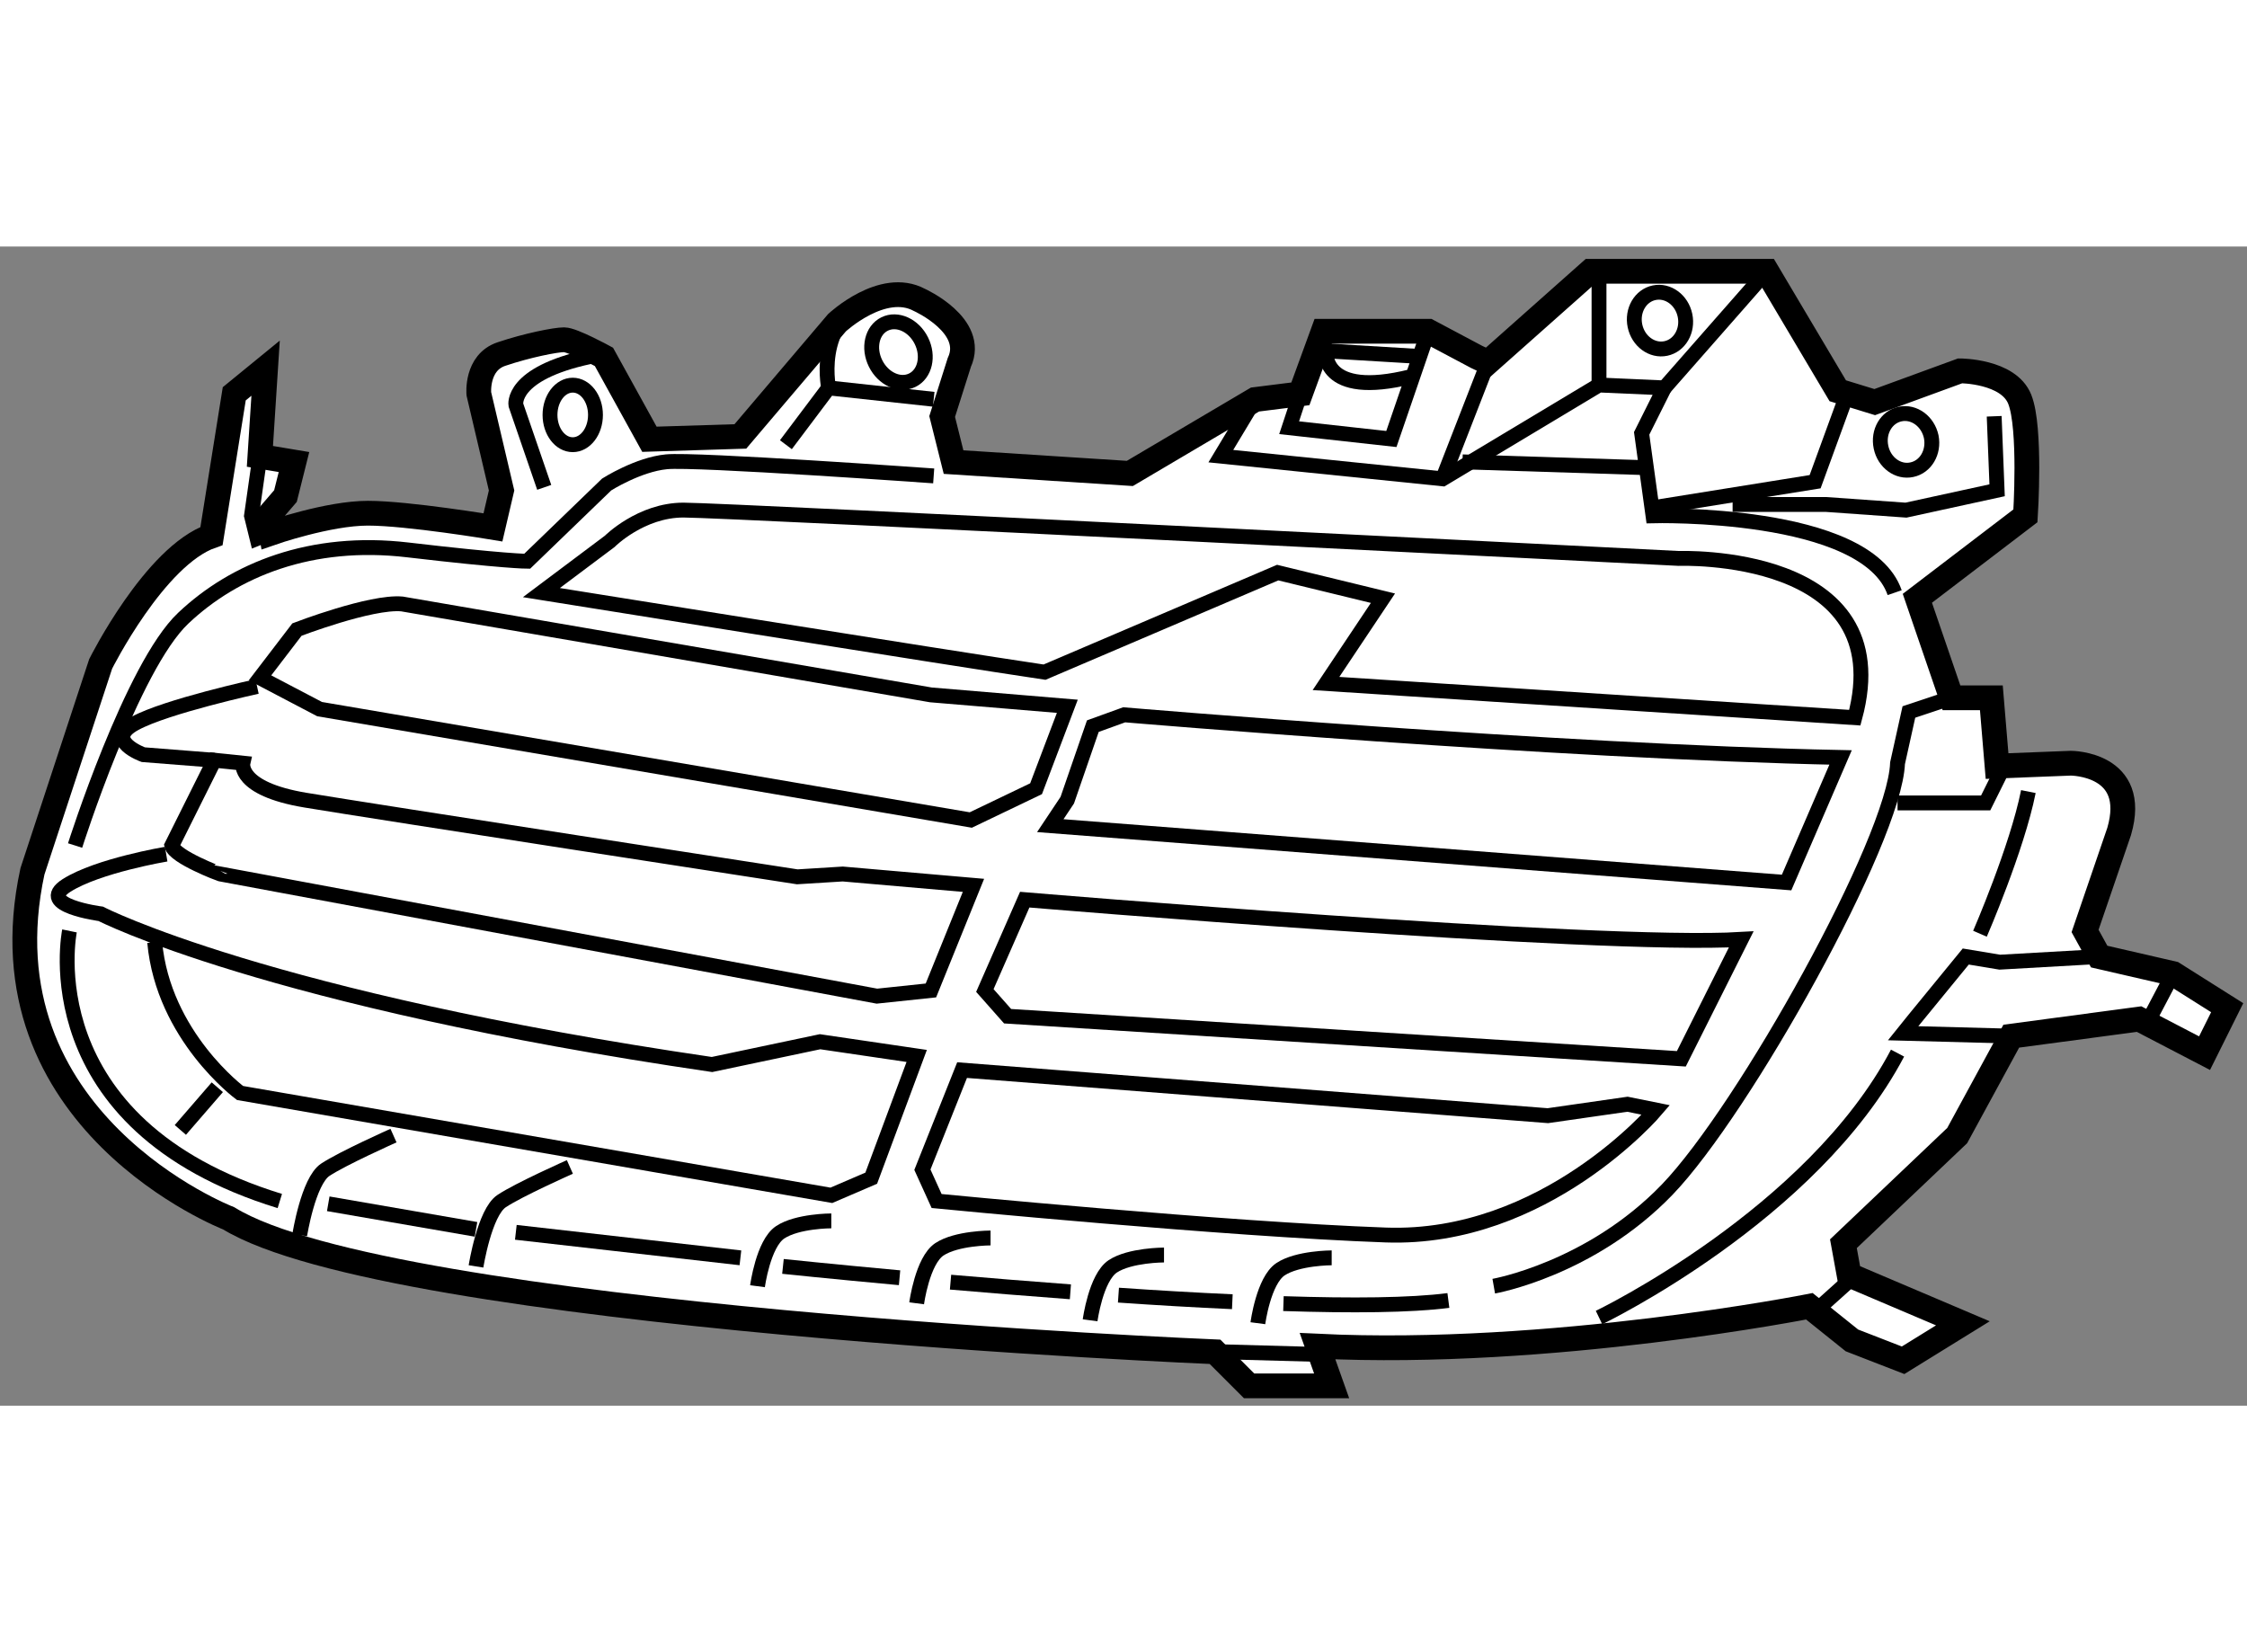
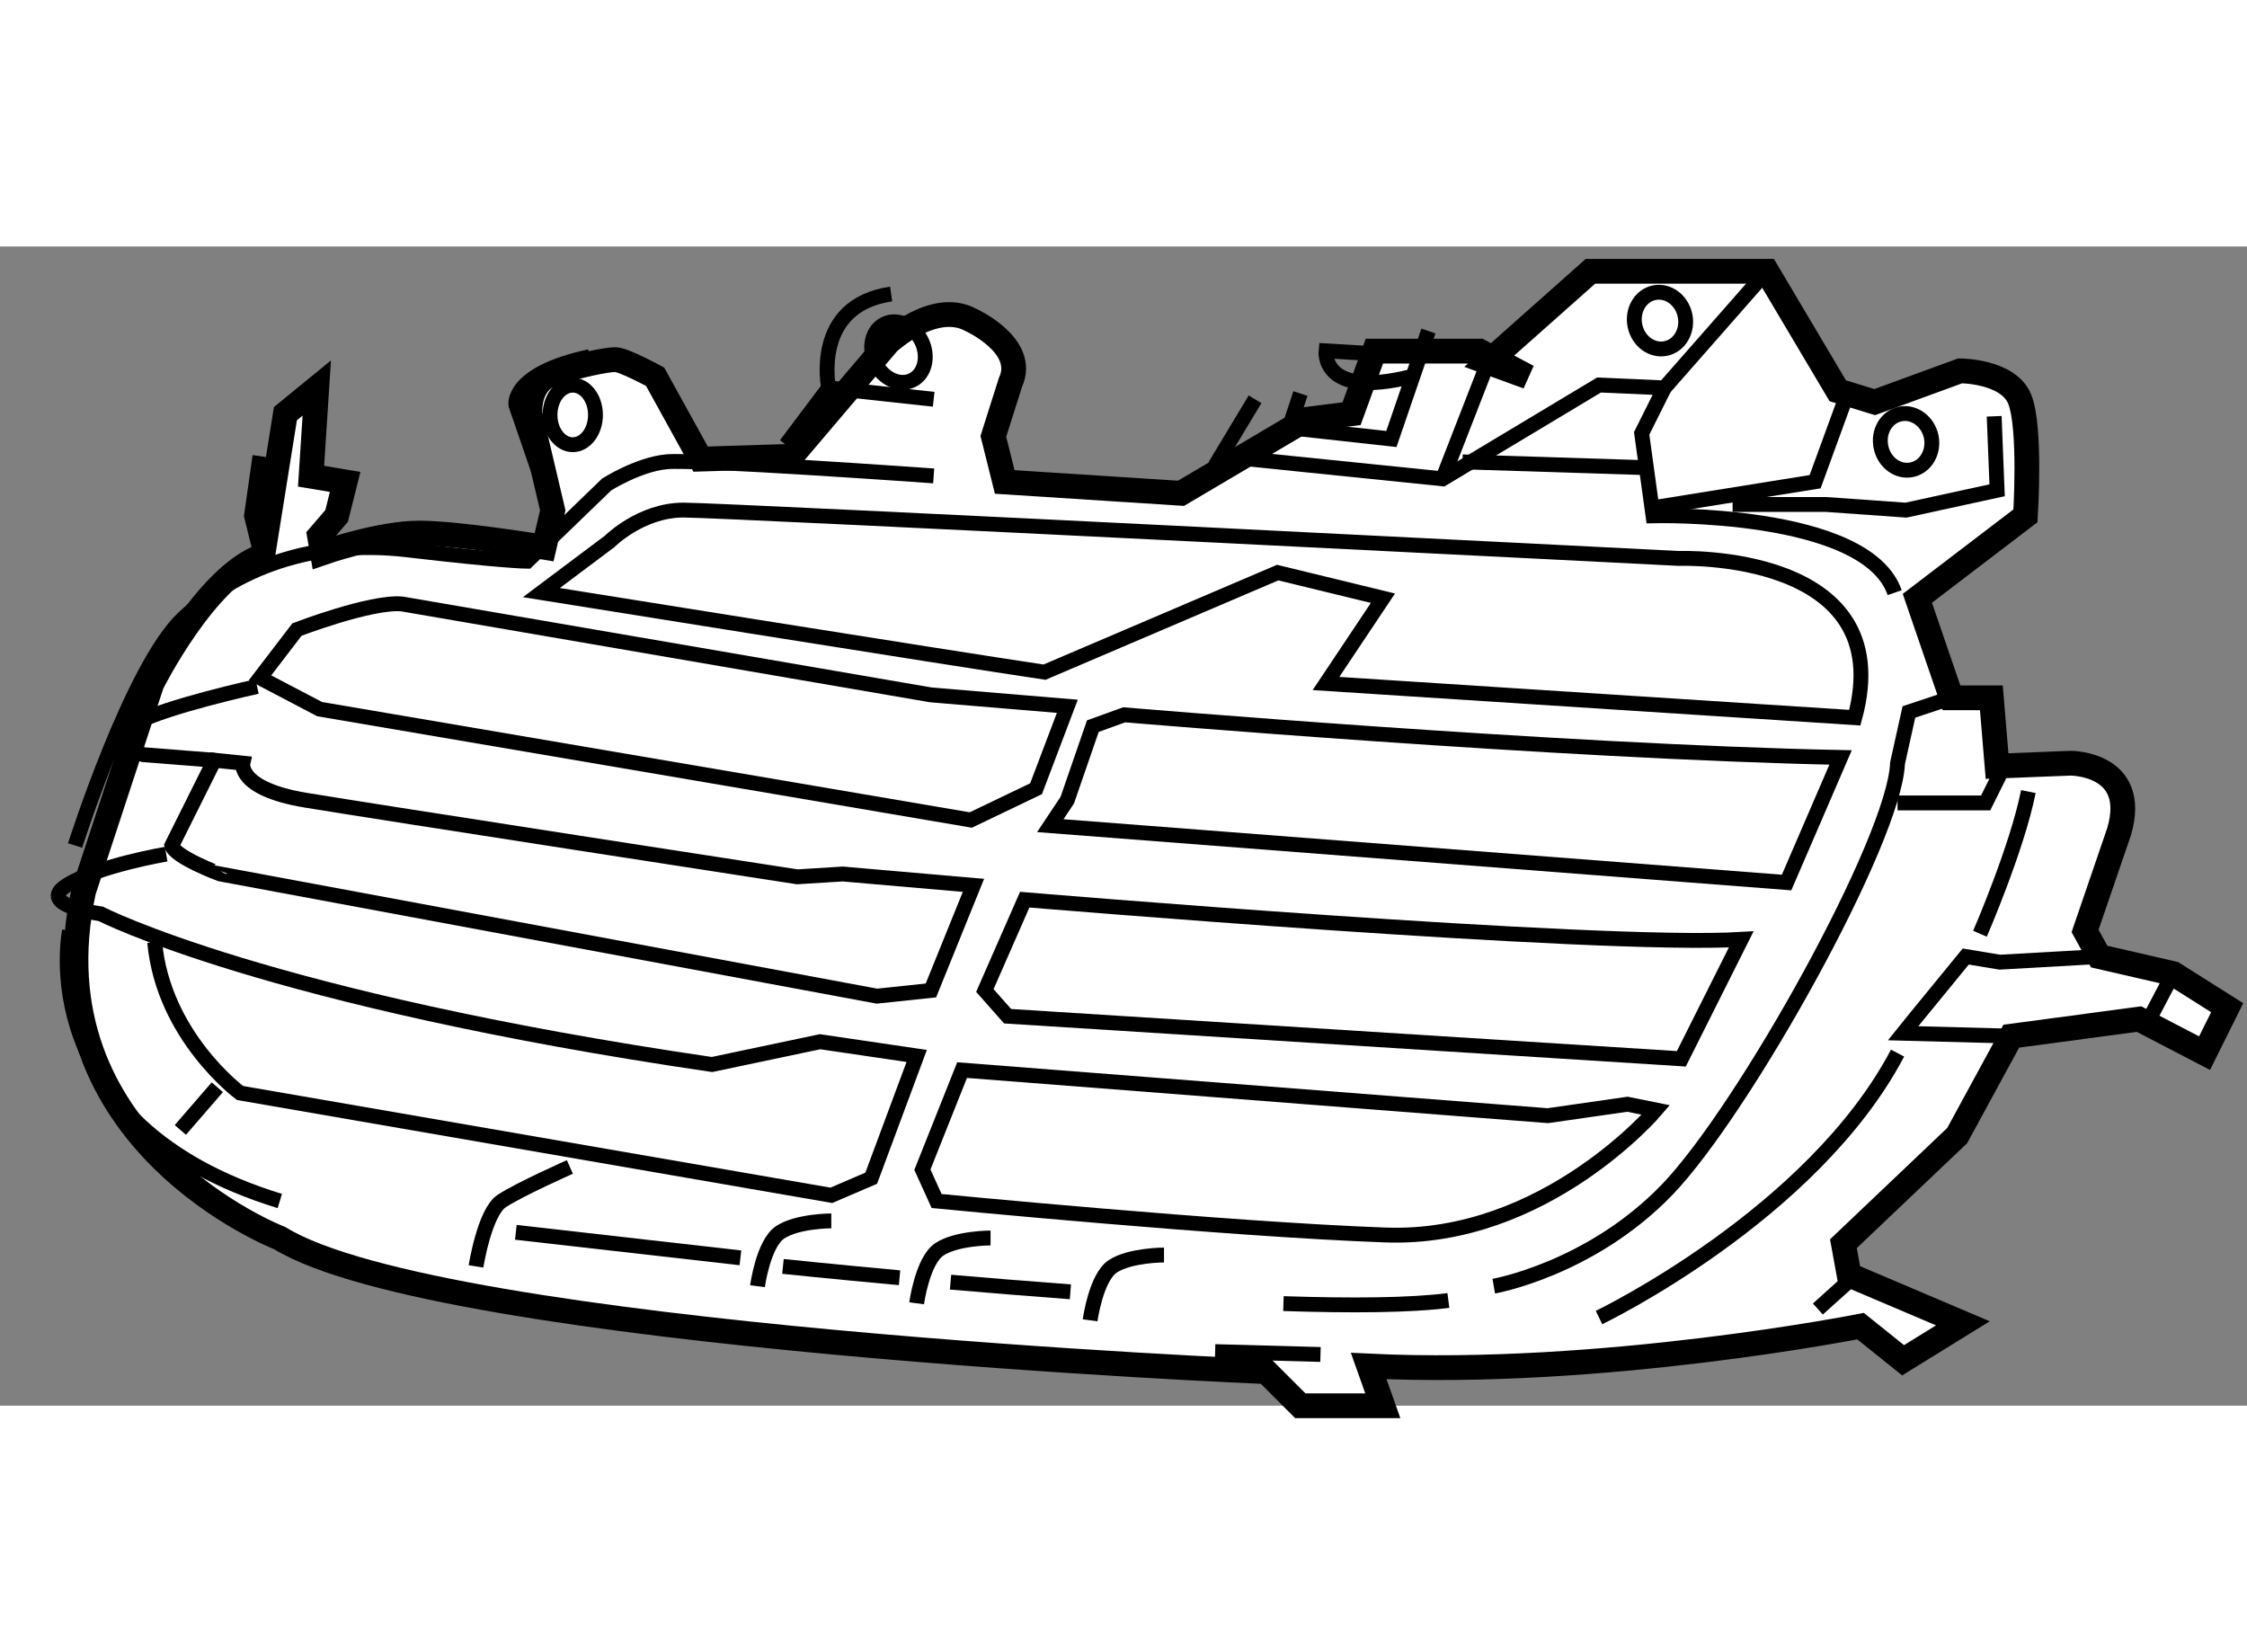
<svg xmlns="http://www.w3.org/2000/svg" version="1.1" x="0px" y="0px" width="244.8px" height="180px" viewBox="175.234 90.43 45.364 23.402" enable-background="new 0 0 244.8 180" xml:space="preserve">
  <rect x="175.234" y="90.43" width="45.364" height="23.402" fill="#808080" stroke="none" />
  <g>
-     <path fill="#FFFFFF" stroke="#000000" stroke-width="0.5" d="M205.275,92.767l2.068-1.837h3.561l1.432,2.412l0.746,0.229     l1.725-0.631c0,0,0.975,0,1.203,0.574c0.23,0.574,0.115,2.353,0.115,2.353l-2.182,1.665l0.689,2.009h0.805l0.115,1.378l1.49-0.058     c0,0,1.377,0,0.975,1.378l-0.688,2.009l0.285,0.517l1.494,0.344l1.09,0.688l-0.457,0.918l-1.322-0.688l-2.58,0.345l-1.092,2.007     l-2.297,2.183l0.115,0.631l2.297,0.976l-1.207,0.746l-1.033-0.401l-0.859-0.689c0,0-5.225,1.034-9.93,0.805l0.285,0.802h-1.666     l-0.688-0.688c0,0-16.643-0.688-19.914-2.695c0,0-5.053-1.954-3.961-7.005l1.377-4.188c0,0,1.09-2.181,2.238-2.582l0.459-2.871     l0.633-0.517l-0.115,1.78l0.688,0.115l-0.172,0.687l-0.346,0.402l0.059,0.344c0,0,1.15-0.4,1.951-0.4     c0.805,0,2.525,0.286,2.525,0.286l0.174-0.745l-0.459-1.952c0,0-0.059-0.632,0.459-0.803c0.516-0.174,1.09-0.288,1.262-0.288     s0.805,0.346,0.805,0.346l0.918,1.663l1.836-0.057l1.951-2.296c0,0,0.92-0.86,1.664-0.46c0,0,1.15,0.518,0.805,1.263l-0.346,1.091     l0.23,0.92l3.559,0.229l2.527-1.492l0.916-0.115l0.461-1.263h2.123l0.975,0.518L205.275,92.767z" />
+     <path fill="#FFFFFF" stroke="#000000" stroke-width="0.5" d="M205.275,92.767l2.068-1.837h3.561l1.432,2.412l0.746,0.229     l1.725-0.631c0,0,0.975,0,1.203,0.574c0.23,0.574,0.115,2.353,0.115,2.353l-2.182,1.665l0.689,2.009h0.805l0.115,1.378l1.49-0.058     c0,0,1.377,0,0.975,1.378l-0.688,2.009l0.285,0.517l1.494,0.344l1.09,0.688l-0.457,0.918l-1.322-0.688l-2.58,0.345l-1.092,2.007     l-2.297,2.183l0.115,0.631l2.297,0.976l-1.207,0.746l-0.859-0.689c0,0-5.225,1.034-9.93,0.805l0.285,0.802h-1.666     l-0.688-0.688c0,0-16.643-0.688-19.914-2.695c0,0-5.053-1.954-3.961-7.005l1.377-4.188c0,0,1.09-2.181,2.238-2.582l0.459-2.871     l0.633-0.517l-0.115,1.78l0.688,0.115l-0.172,0.687l-0.346,0.402l0.059,0.344c0,0,1.15-0.4,1.951-0.4     c0.805,0,2.525,0.286,2.525,0.286l0.174-0.745l-0.459-1.952c0,0-0.059-0.632,0.459-0.803c0.516-0.174,1.09-0.288,1.262-0.288     s0.805,0.346,0.805,0.346l0.918,1.663l1.836-0.057l1.951-2.296c0,0,0.92-0.86,1.664-0.46c0,0,1.15,0.518,0.805,1.263l-0.346,1.091     l0.23,0.92l3.559,0.229l2.527-1.492l0.916-0.115l0.461-1.263h2.123l0.975,0.518L205.275,92.767z" />
    <path fill="none" stroke="#000000" stroke-width="0.3" d="M212.68,99.942c0.918-3.387-3.557-3.215-3.557-3.215     s-19.229-0.976-20.09-0.976s-1.49,0.632-1.49,0.632l-1.379,1.034c0,0,8.207,1.317,10.158,1.606l4.707-2.01l2.125,0.517     l-1.15,1.722L212.68,99.942z" />
    <path fill="none" stroke="#000000" stroke-width="0.3" d="M181.686,99.769l-1.203-0.631l0.746-0.975c0,0,1.492-0.574,2.121-0.517     l10.678,1.836l2.754,0.23l-0.631,1.664l-1.318,0.632L181.686,99.769z" />
    <path fill="none" stroke="#000000" stroke-width="0.3" d="M196.781,101.607l0.516-1.494l0.633-0.229c0,0,8.781,0.746,14.463,0.861     l-1.09,2.525l-14.865-1.148L196.781,101.607z" />
    <path fill="none" stroke="#000000" stroke-width="0.3" d="M178.703,102.523l0.859-1.722l0.576,0.059c0,0-0.117,0.517,1.262,0.747     c1.377,0.229,9.93,1.548,9.93,1.548l0.918-0.057l2.639,0.229l-0.859,2.122l-1.09,0.115l-13.26-2.467     C179.678,103.099,178.758,102.754,178.703,102.523z" />
    <path fill="none" stroke="#000000" stroke-width="0.3" d="M210.387,104.418c-2.871,0.173-14.465-0.802-14.465-0.802l-0.805,1.834     l0.459,0.519l13.602,0.86L210.387,104.418z" />
    <path fill="none" stroke="#000000" stroke-width="0.3" d="M178.357,104.476c0.174,1.896,1.723,3.043,1.723,3.043l11.938,2.066     l0.805-0.346l0.918-2.468l-1.951-0.287l-2.182,0.46c-9.01-1.32-12.34-3.042-12.34-3.042s-1.32-0.172-0.689-0.574     c0.633-0.401,2.01-0.631,2.01-0.631" />
    <path fill="none" stroke="#000000" stroke-width="0.3" d="M194.143,109.7l-0.287-0.632l0.801-2.011l11.826,0.92l1.607-0.231     l0.574,0.116c0,0-2.24,2.639-5.453,2.524C199.996,110.272,194.143,109.7,194.143,109.7z" />
    <line fill="none" stroke="#000000" stroke-width="0.3" x1="199.766" y1="112.74" x2="201.893" y2="112.798" />
    <line fill="none" stroke="#000000" stroke-width="0.3" x1="211.934" y1="111.88" x2="212.508" y2="111.364" />
    <polyline fill="none" stroke="#000000" stroke-width="0.3" points="215.84,106.371 213.656,106.313 213.887,106.026      214.92,104.764 215.607,104.878 217.615,104.764   " />
    <line fill="none" stroke="#000000" stroke-width="0.3" x1="218.596" y1="106.082" x2="219.109" y2="105.107" />
    <path fill="none" stroke="#000000" stroke-width="0.3" d="M200.572,93.514l-0.691,1.148l4.479,0.458l3.156-1.894l1.32,0.058     l-0.459,0.918l0.229,1.664c0,0,4.305-0.114,4.879,1.552" />
    <line fill="none" stroke="#000000" stroke-width="0.3" x1="205.275" y1="92.767" x2="204.359" y2="95.12" />
-     <line fill="none" stroke="#000000" stroke-width="0.3" x1="207.516" y1="93.227" x2="207.516" y2="90.93" />
    <line fill="none" stroke="#000000" stroke-width="0.3" x1="210.904" y1="90.93" x2="208.836" y2="93.284" />
    <polyline fill="none" stroke="#000000" stroke-width="0.3" points="215.494,93.857 215.553,95.351 213.713,95.752 212.105,95.638      210.213,95.638   " />
    <path fill="none" stroke="#000000" stroke-width="0.3" d="M214.223,94.27c0.061,0.31-0.111,0.608-0.393,0.666     c-0.277,0.06-0.557-0.145-0.621-0.455c-0.066-0.313,0.107-0.61,0.387-0.669C213.877,93.753,214.156,93.959,214.223,94.27z" />
    <ellipse transform="matrix(0.979 -0.204 0.204 0.979 -14.362 44.417)" fill="none" stroke="#000000" stroke-width="0.3" cx="208.72" cy="92.02" rx="0.516" ry="0.575" />
    <polyline fill="none" stroke="#000000" stroke-width="0.3" points="212.508,93.455 211.879,95.178 208.664,95.694   " />
    <line fill="none" stroke="#000000" stroke-width="0.3" x1="204.76" y1="94.777" x2="208.377" y2="94.892" />
    <polyline fill="none" stroke="#000000" stroke-width="0.3" points="204.072,92.136 203.324,94.316 201.26,94.088 201.488,93.398        " />
    <path fill="none" stroke="#000000" stroke-width="0.3" d="M203.957,92.653l-1.953-0.117c0,0-0.111,0.978,1.723,0.519" />
    <path fill="none" stroke="#000000" stroke-width="0.3" d="M186.221,95.292l-0.572-1.663c0,0-0.115-0.632,1.492-0.976" />
    <polyline fill="none" stroke="#000000" stroke-width="0.3" points="180.482,94.662 180.311,95.866 180.424,96.325 180.711,96.21        " />
    <path fill="none" stroke="#000000" stroke-width="0.3" d="M179.563,100.802l-1.436-0.113c0,0-0.801-0.288-0.17-0.631     c0.631-0.345,2.467-0.746,2.467-0.746" />
    <path fill="none" stroke="#000000" stroke-width="0.3" d="M176.637,104.247c0,0-0.805,3.902,4.246,5.453" />
    <line fill="none" stroke="#000000" stroke-width="0.3" x1="179.621" y1="107.403" x2="178.875" y2="108.265" />
-     <path fill="none" stroke="#000000" stroke-width="0.3" d="M181.285,110.387c0,0,0.172-1.089,0.516-1.318     c0.346-0.23,1.377-0.69,1.377-0.69" />
    <path fill="none" stroke="#000000" stroke-width="0.3" d="M184.844,111.02c0,0,0.172-1.091,0.518-1.319     c0.344-0.23,1.377-0.689,1.377-0.689" />
    <path fill="none" stroke="#000000" stroke-width="0.3" d="M190.527,111.42c0,0,0.115-0.859,0.457-1.088     c0.346-0.231,1.033-0.231,1.033-0.231" />
    <path fill="none" stroke="#000000" stroke-width="0.3" d="M193.74,111.765c0,0,0.115-0.86,0.459-1.09     c0.346-0.229,1.033-0.229,1.033-0.229" />
    <path fill="none" stroke="#000000" stroke-width="0.3" d="M197.242,112.108c0,0,0.115-0.859,0.457-1.089     c0.346-0.229,1.035-0.229,1.035-0.229" />
-     <path fill="none" stroke="#000000" stroke-width="0.3" d="M200.629,112.167c0,0,0.113-0.86,0.457-1.09     c0.346-0.23,1.033-0.23,1.033-0.23" />
-     <line fill="none" stroke="#000000" stroke-width="0.3" x1="181.861" y1="109.756" x2="184.844" y2="110.272" />
    <line fill="none" stroke="#000000" stroke-width="0.3" x1="185.648" y1="110.332" x2="190.182" y2="110.847" />
    <path fill="none" stroke="#000000" stroke-width="0.3" d="M201.145,111.771c1.373,0.045,2.568,0.036,3.33-0.063" />
-     <path fill="none" stroke="#000000" stroke-width="0.3" d="M197.814,111.6c0.773,0.054,1.551,0.099,2.299,0.133" />
    <path fill="none" stroke="#000000" stroke-width="0.3" d="M194.424,111.338c0.746,0.065,1.57,0.131,2.42,0.195" />
    <path fill="none" stroke="#000000" stroke-width="0.3" d="M191.041,111.02c0,0,0.949,0.1,2.354,0.229" />
    <path fill="none" stroke="#000000" stroke-width="0.3" d="M207.516,112.052c0,0,4.305-2.066,6.027-5.338" />
    <path fill="none" stroke="#000000" stroke-width="0.3" d="M215.207,104.304c0,0,0.748-1.722,0.977-2.87" />
    <path fill="none" stroke="#000000" stroke-width="0.3" d="M214.633,99.54l-0.861,0.287l-0.229,1.033     c-0.059,1.548-3.102,7.002-4.65,8.609s-3.502,1.95-3.502,1.95" />
    <polyline fill="none" stroke="#000000" stroke-width="0.3" points="215.607,101.09 215.322,101.663 213.543,101.663   " />
    <path fill="none" stroke="#000000" stroke-width="0.3" d="M176.75,102.523c0,0,1.148-3.615,2.184-4.59     c1.031-0.977,2.582-1.608,4.533-1.378c1.951,0.229,2.41,0.229,2.41,0.229l1.605-1.55c0,0,0.633-0.403,1.207-0.458     c0.576-0.059,5.395,0.285,5.395,0.285" />
    <ellipse fill="none" stroke="#000000" stroke-width="0.3" cx="186.797" cy="93.83" rx="0.459" ry="0.601" />
    <ellipse transform="matrix(0.897 -0.443 0.443 0.897 -21.02 95.126)" fill="none" stroke="#000000" stroke-width="0.3" cx="193.281" cy="92.596" rx="0.516" ry="0.632" />
    <polyline fill="none" stroke="#000000" stroke-width="0.3" points="191.1,94.431 191.963,93.284 194.084,93.514   " />
    <path fill="none" stroke="#000000" stroke-width="0.3" d="M191.963,93.284c0,0-0.346-1.665,1.262-1.895" />
  </g>
</svg>